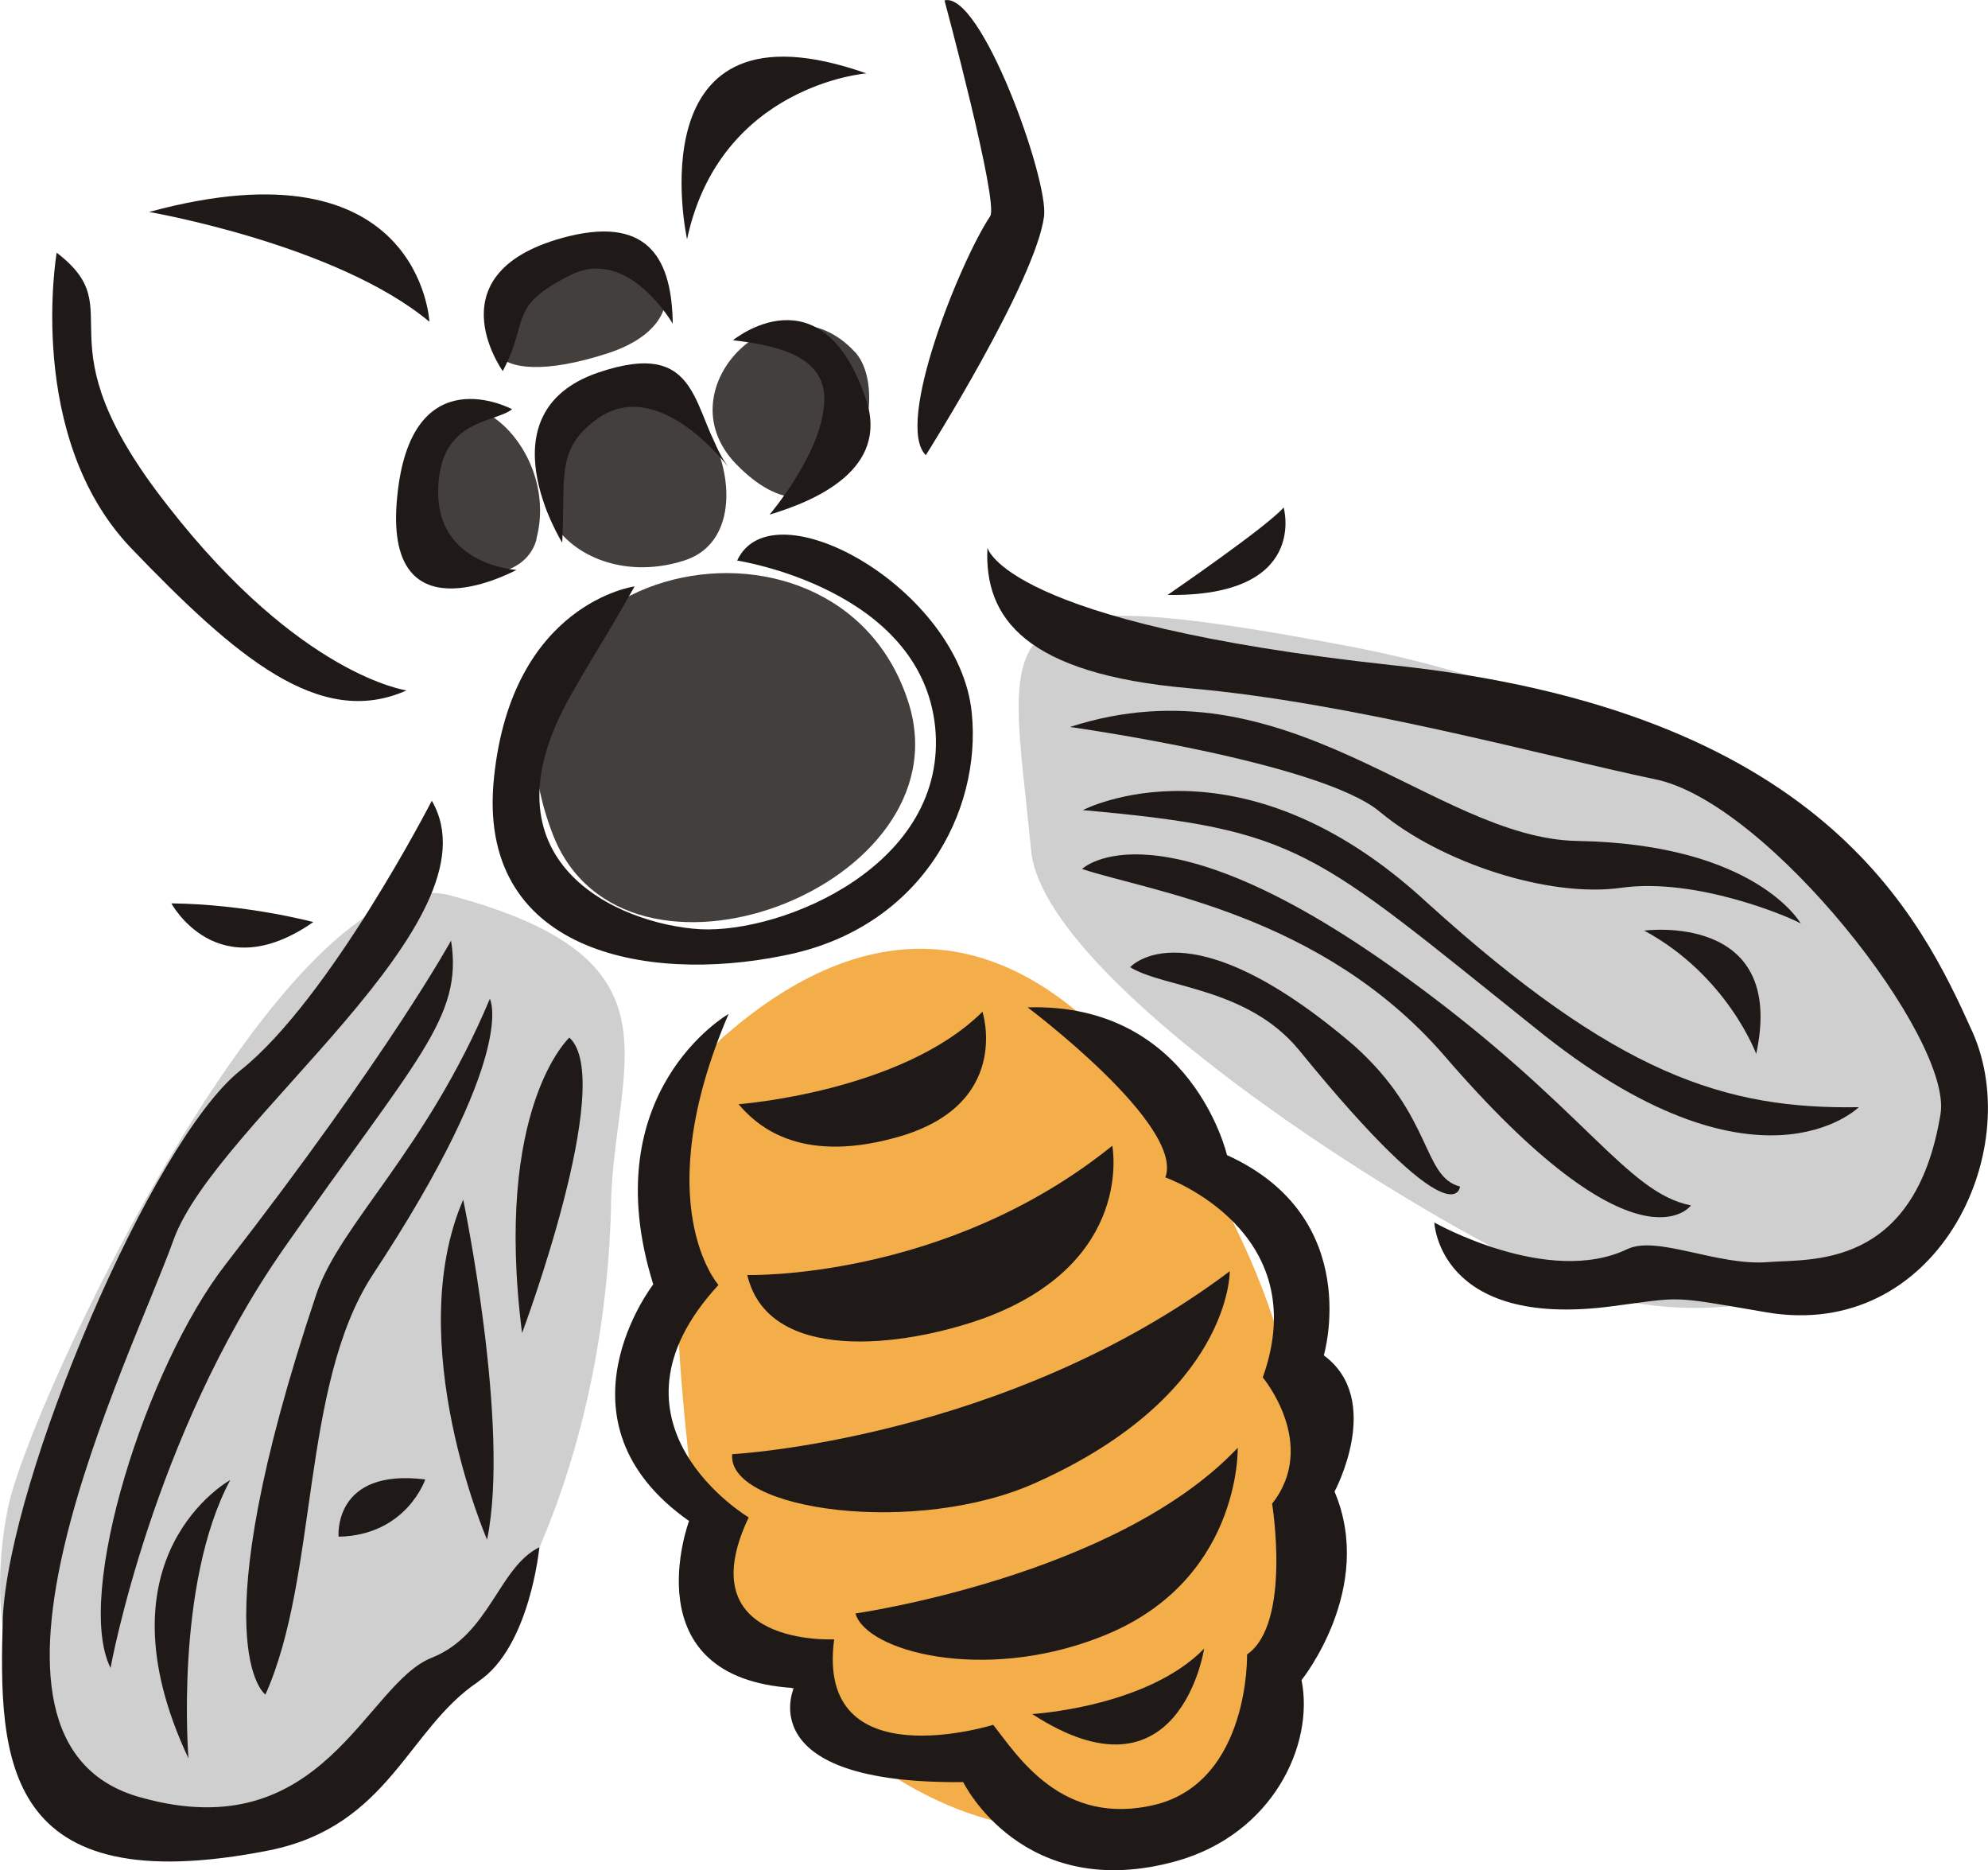
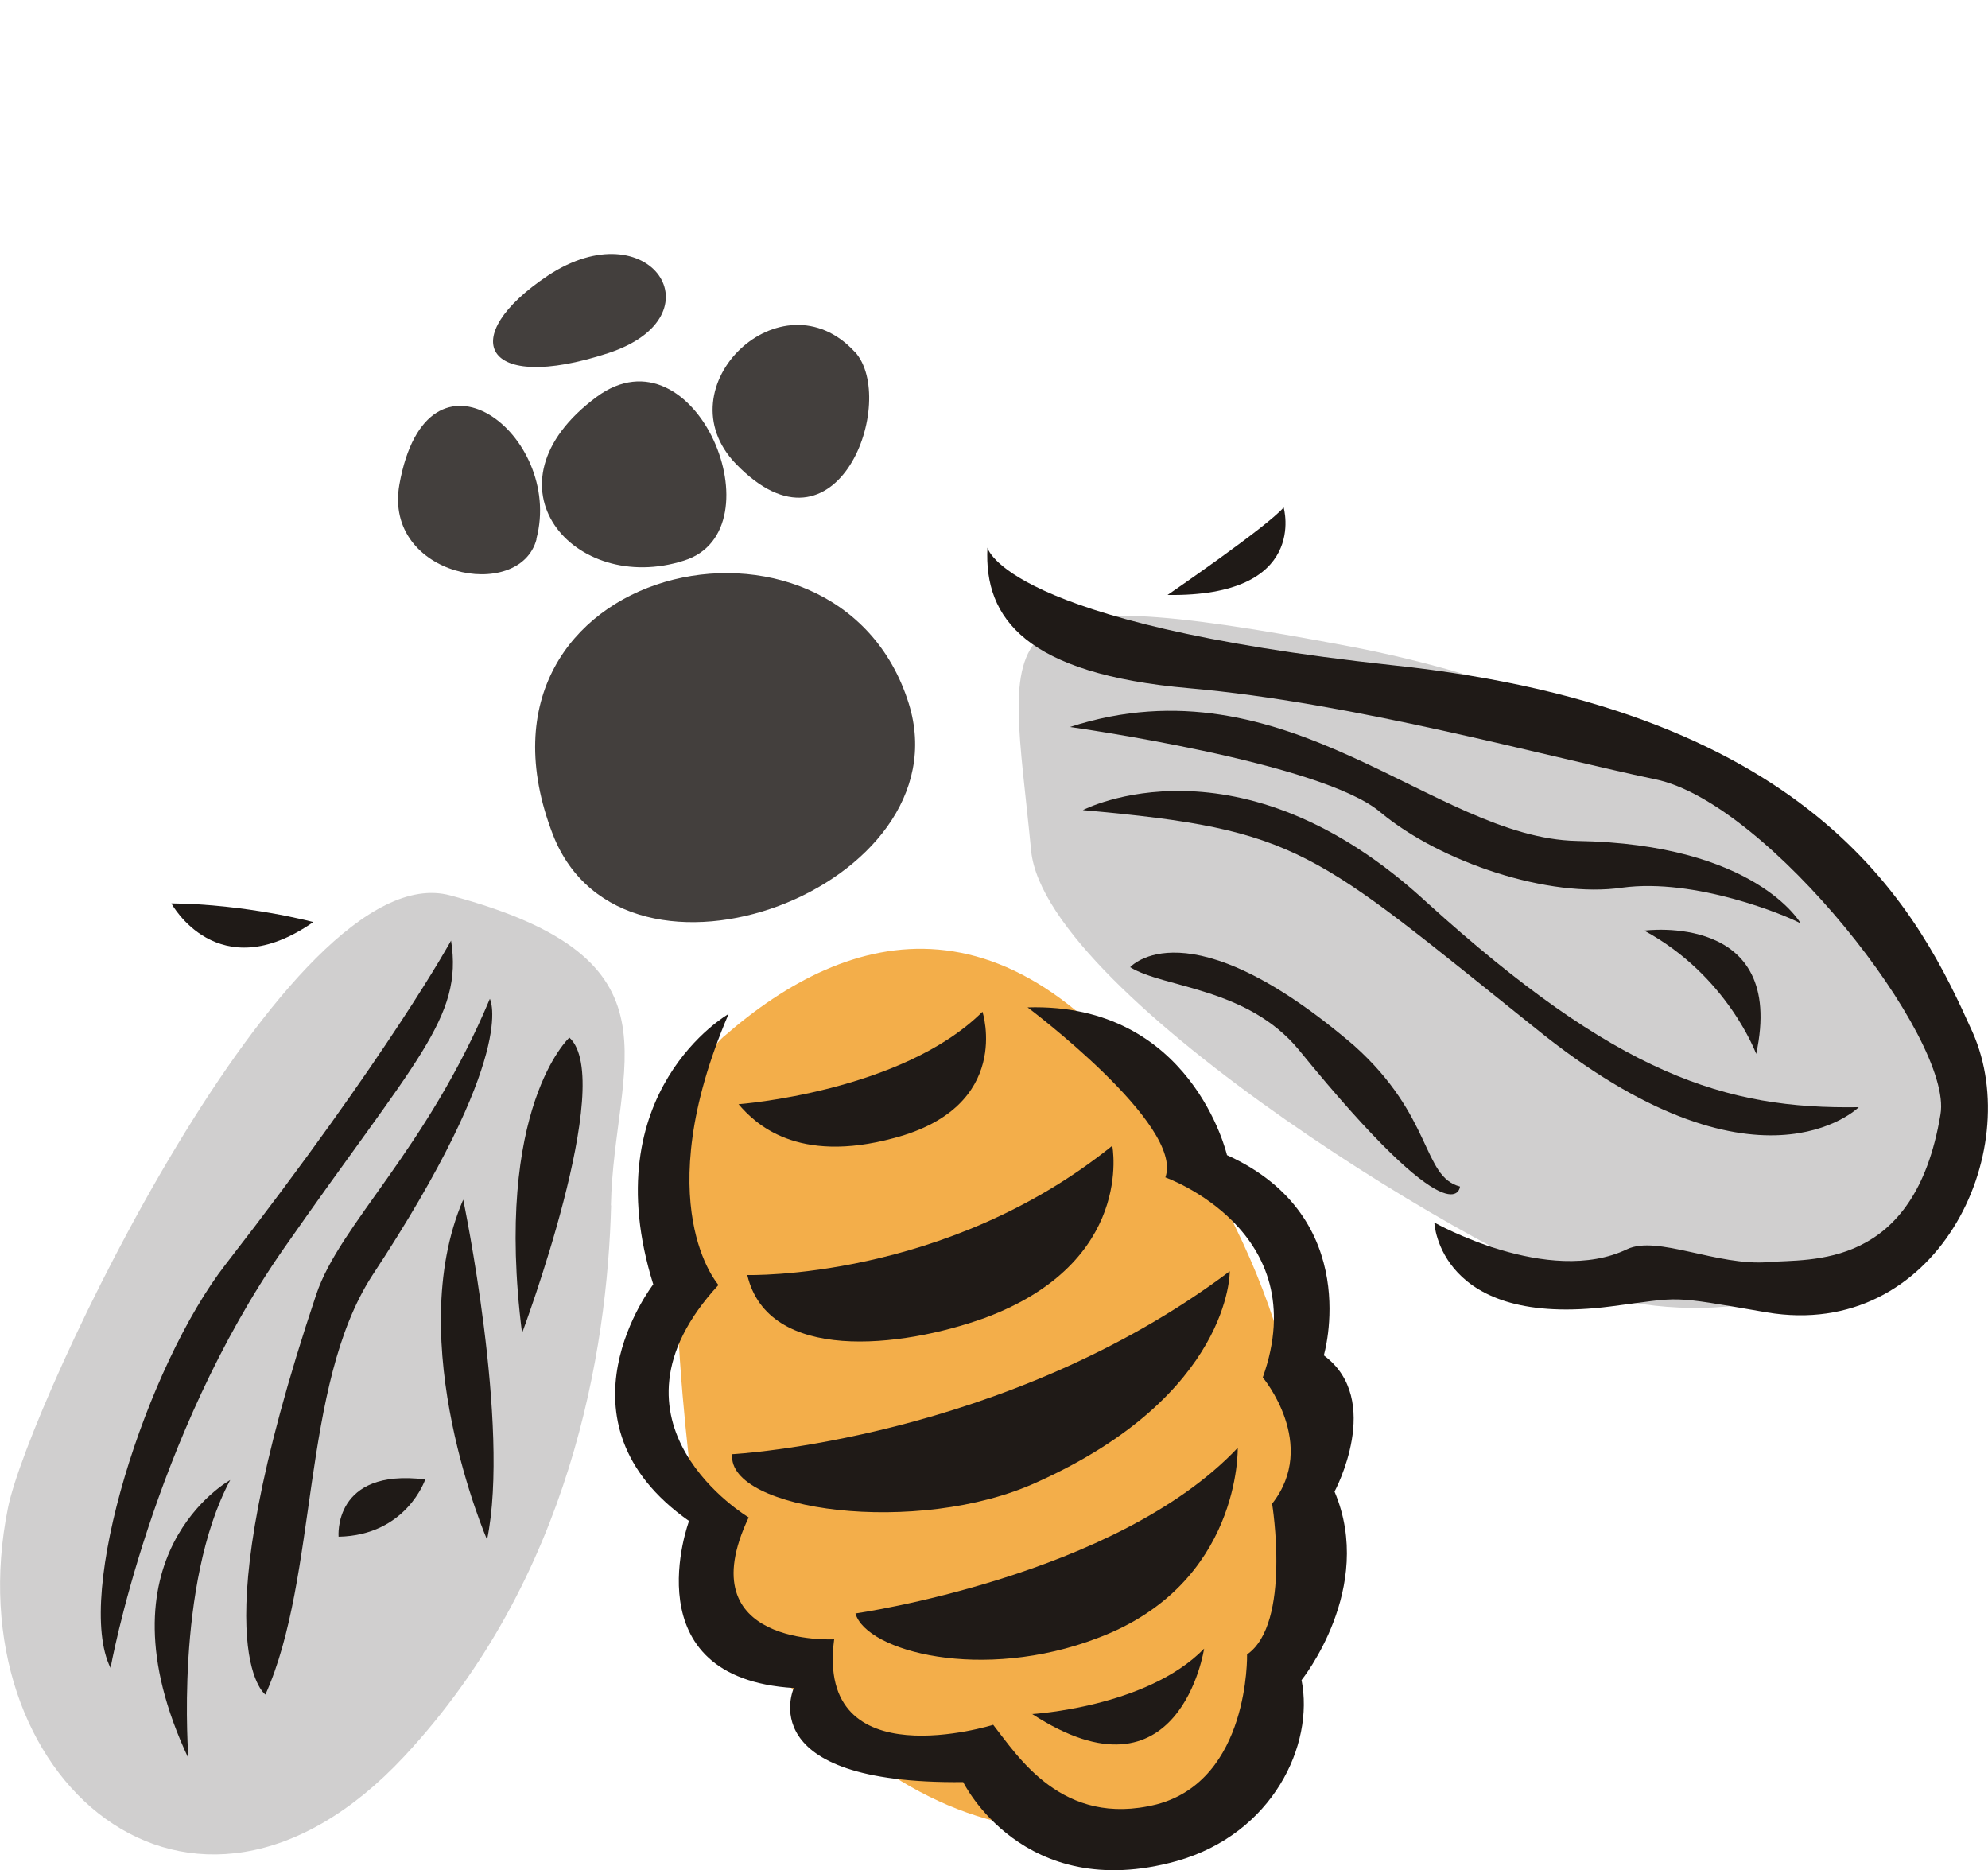
<svg xmlns="http://www.w3.org/2000/svg" width="960" height="902.868" shape-rendering="geometricPrecision" text-rendering="geometricPrecision" image-rendering="optimizeQuality" fill-rule="evenodd" clip-rule="evenodd" viewBox="0 0 10 9.405">
  <path fill="#433F3D" d="M3.059 1.776c.57-.187.21-.728-.303-.39-.465.31-.328.596.303.39zM3.441 2.819c.484-.152.058-1.19-.44-.823-.599.444-.112 1 .44.823z" />
  <path fill="#433F3D" d="M2.698 2.71c.14-.522-.548-1.056-.689-.274-.083.466.606.596.69.275zM4.3 1.77c-.368-.401-.97.176-.599.562.512.53.819-.321.599-.563z" />
  <path fill="#D0CFCF" d="M3.073 6.062c.015-.718.397-1.238-.808-1.559-.811-.22-2.12 2.558-2.225 3.08-.274 1.354.92 2.4 1.994 1.249.837-.898 1.021-2.042 1.04-2.77z" />
  <path fill="#433F3D" d="M2.781 4.197c.357.916 2.078.26 1.79-.66-.358-1.144-2.316-.704-1.79.66z" />
-   <path fill="#1F1A17" d="M2.16 1.618S2.115.694.75 1.066c0 0 .942.162 1.41.552zM3.456 1.203s-.274-1.248.902-.834c0 0-.736.058-.902.834zM2.871 1.383c-.32.159-.205.224-.342.483 0 0-.365-.505.332-.678.41-.1.519.127.523.44 0 0-.224-.39-.513-.245zM.285 1.271s-.159.924.372 1.483c.53.552.952.913 1.388.718 0 0-.534-.072-1.2-.927C.172 1.69.677 1.57.284 1.27zM4.657 2.289s.552-.873.595-1.202C5.274.9 4.935-.045 4.751.002c0 0 .274 1.017.23 1.085-.15.224-.483 1.046-.324 1.202zM2.576 2.058s-.509-.274-.578.44c-.072.714.552.393.6.368 0 0-.394-.022-.394-.39 0-.371.281-.346.372-.418zM3.687 1.711s.447-.368.67.3c.116.35-.256.508-.486.577 0 0 .256-.3.274-.552.025-.252-.253-.3-.458-.325zM3.012 2.101c-.22.155-.166.292-.184.628 0 0-.408-.653.18-.855.53-.18.466.202.653.472 0 0-.342-.454-.649-.245zM3.192 2.949s-.616.083-.707.96c-.093.876.762 1.038 1.454.897.693-.133 1-.725.949-1.222-.062-.625-1.003-1.148-1.18-.765 0 0 .924.14.996.837.068.692-.765 1.039-1.183 1.017-.412-.025-1.126-.34-.65-1.176.137-.242.152-.249.321-.548zM2.406 8.457c-.357.238-.447.725-1.05.848C.007 9.572-.007 8.843.014 8.139c.03-.703.747-2.398 1.194-2.755.451-.358.964-1.357.964-1.357.353.606-1.086 1.616-1.299 2.208C.66 6.83-.314 8.764.711 9.04c.916.256 1.125-.57 1.46-.703.293-.116.336-.455.542-.556 0 0-.047.502-.307.675z" />
  <path fill="#1F1A17" d="M2.269 4.73s-.31.567-1.133 1.627c-.4.513-.764 1.663-.58 2.031 0 0 .209-1.161.872-2.11.664-.952.902-1.158.841-1.547z" />
  <path fill="none" d="M1.79 7.577s-.416.902.068 1.46c0 0 .047-1.089-.069-1.46z" />
  <path fill="#1F1A17" d="M1.335 8.522s-.34-.238.256-2.013c.119-.354.552-.721.873-1.486 0 0 .148.27-.592 1.392-.36.556-.27 1.512-.537 2.107zM1.158 7.443s-.69.379-.21 1.4c0 0-.071-.873.21-1.4z" />
  <path fill="#1F1A17" d="M1.703 7.728s-.03-.346.436-.288c0 0-.094.281-.436.288zM2.45 7.743s-.43-.992-.12-1.71c0 0 .238 1.14.12 1.71zM2.864 5.218s-.382.35-.238 1.486c0 0 .476-1.27.238-1.486zM1.576 4.637s-.335-.09-.714-.094c0 0 .231.43.714.094z" />
  <path fill="#F3AE4A" d="M3.643 5.21c-.422.372-.17 2.183-.151 2.349.076.653 1.14 1.984 2.32 1.562.49-.177 1.32-1.555.162-3.377-.855-1.33-1.71-1.075-2.33-.534z" />
  <path fill="#1F1A17" d="M3.665 5.099s-.682.39-.379 1.36c0 0-.534.688.18 1.19 0 0-.295.79.527.84 0 0-.22.484.852.473 0 0 .299.613 1.074.397.484-.137.693-.585.628-.91 0 0 .372-.461.166-.948 0 0 .249-.462-.054-.685 0 0 .206-.693-.487-1.007 0 0-.177-.768-1.003-.743 0 0 .79.592.693.855 0 0 .754.267.49 1.006 0 0 .282.336.047.635 0 0 .098.603-.126.758 0 0 .014.631-.455.754-.476.119-.7-.246-.822-.4 0 0-.895.28-.8-.43 0 0-.74.04-.43-.613 0 0-.794-.473-.152-1.169 0 0-.36-.404.051-1.363z" />
  <path fill="#1F1A17" d="M5.19 8.62s.578-.033.867-.329c0 0-.123.812-.866.328zM4.303 8.114s1.313-.187 1.923-.833c0 0 .018.685-.703.956-.581.223-1.165.068-1.22-.123zM3.683 7.313s1.374-.072 2.503-.92c0 0 .008.621-.97 1.061-.599.274-1.558.144-1.533-.14zM3.759 6.412s.995.028 1.836-.65c0 0 .115.585-.642.866-.422.152-1.09.227-1.194-.216zM3.715 5.553s.82-.061 1.227-.465c0 0 .155.476-.444.635-.49.133-.7-.073-.783-.17z" />
  <path fill="#D0CFCF" d="M6.796 3.252c-1.901-.361-1.72-.123-1.609 1.028.076.736 2.37 2.117 2.89 2.243 1.338.321 2.43-.833 1.316-1.944-.87-.87-1.886-1.19-2.597-1.327z" />
  <path fill="#1F1A17" d="M5.873 2.992s.501-.343.584-.44c0 0 .13.45-.584.44z" />
  <path fill="#1F1A17" d="M8.102 6.57c.368-.047.281-.057.786.03.852.143 1.302-.805 1.035-1.408-.263-.584-.757-1.62-2.921-1.847-1.955-.212-2.035-.591-2.035-.591-.018.357.195.635 1.014.707.822.072 1.778.339 2.345.458.566.115 1.5 1.306 1.435 1.685-.13.786-.66.725-.866.743-.256.021-.559-.137-.71-.065-.397.19-.97-.134-.97-.134s.021.534.887.422z" />
  <path fill="#1F1A17" d="M5.685 4.864s.285-.325 1.125.393c.4.357.343.66.534.71 0 0-.018.286-.811-.688-.26-.314-.678-.31-.848-.415z" />
-   <path fill="#1F1A17" d="M5.443 4.37s.38-.372 1.649.559c.88.642 1.086 1.068 1.414 1.133 0 0-.27.375-1.245-.758-.616-.707-1.482-.822-1.818-.934z" />
  <path fill="#1F1A17" d="M5.447 4.074s.783-.411 1.731.465c.956.866 1.501 1.04 2.172 1.029 0 0-.512.508-1.63-.4-1.119-.895-1.176-.996-2.273-1.094z" />
  <path fill="#1F1A17" d="M8.271 4.68s.718-.097.563.62c0 0-.144-.393-.563-.62zM9.058 4.644s-.224-.4-1.126-.415c-.721-.014-1.457-.927-2.55-.573 0 0 1.266.176 1.562.429.303.252.848.433 1.216.379.368-.05.826.14.898.18z" />
</svg>